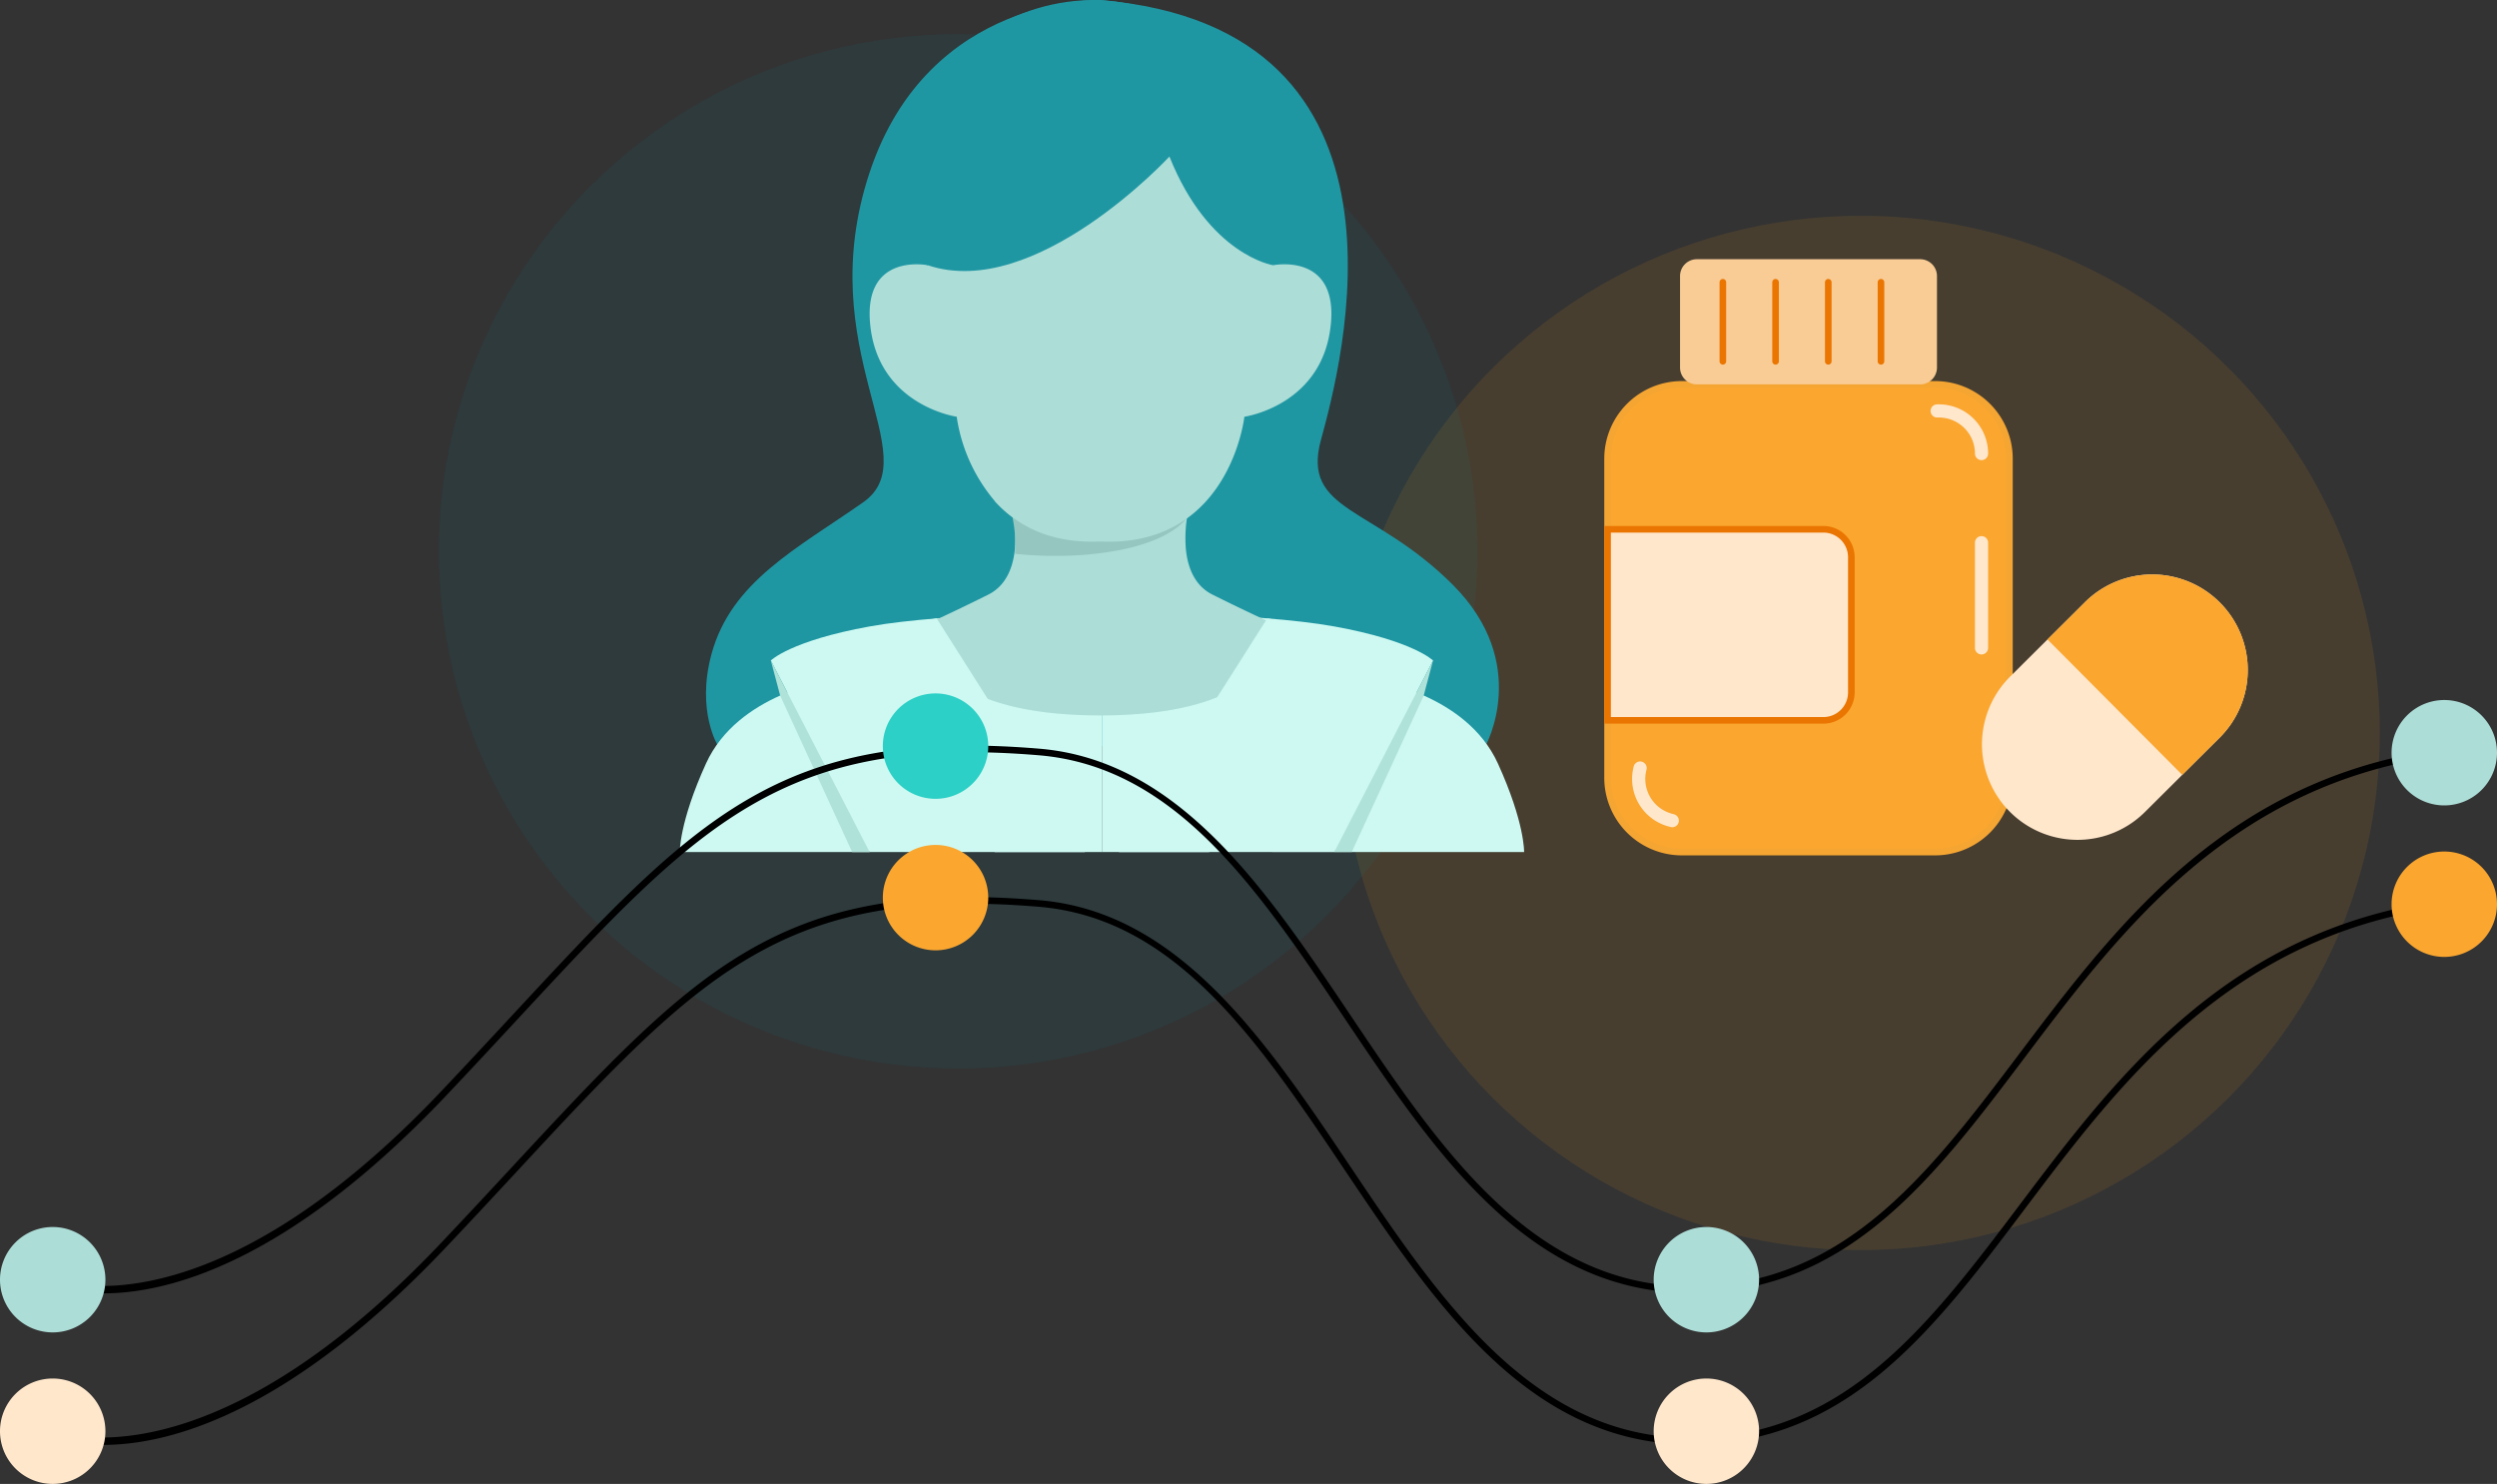
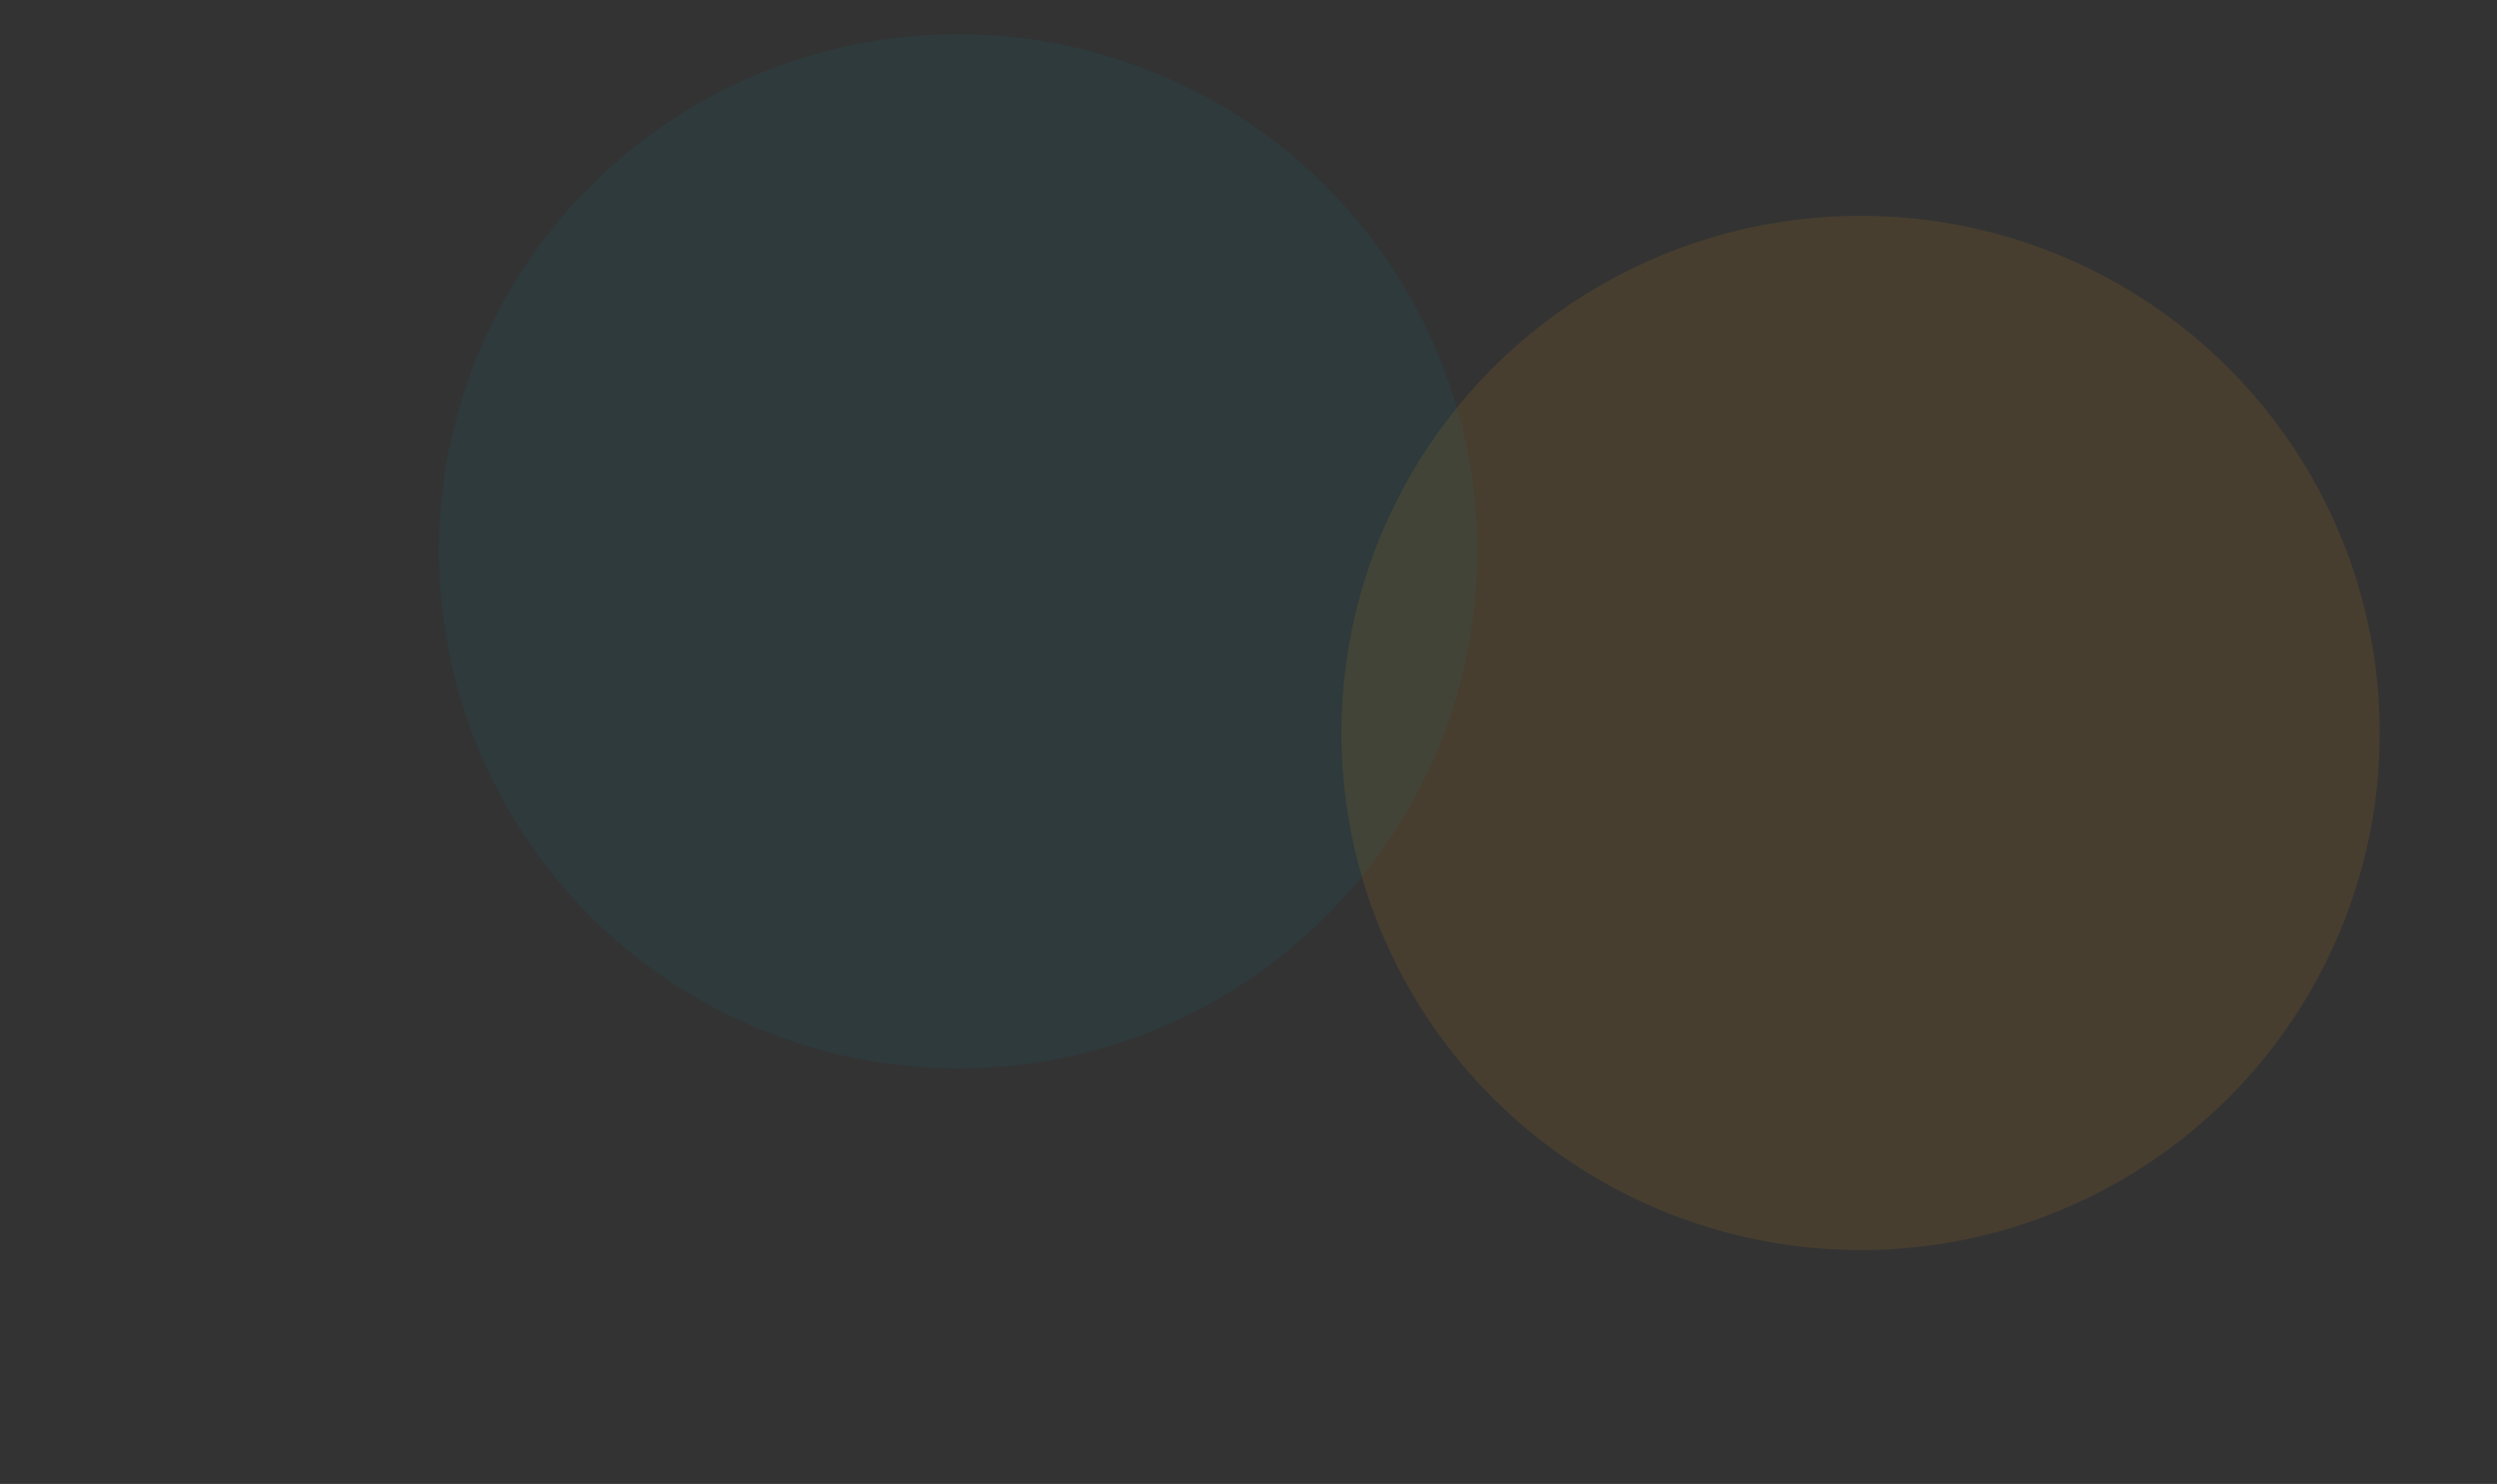
<svg xmlns="http://www.w3.org/2000/svg" width="469.805" height="279.235" viewBox="0 0 469.805 279.235">
  <rect x="0" y="0" width="469.805" height="279.235" fill="#333333" stroke="none" />
  <defs>
    <clipPath id="clip-path">
-       <rect id="Rectangle_627" data-name="Rectangle 627" width="469.805" height="279.235" fill="none" />
-     </clipPath>
+       </clipPath>
  </defs>
  <g id="Group_525" data-name="Group 525" transform="translate(-1210.089 -6249.369)">
    <g id="Group_502" data-name="Group 502" transform="translate(1292.674 6255.785)">
      <ellipse id="Ellipse_70" data-name="Ellipse 70" cx="97.684" cy="97.321" rx="97.684" ry="97.321" transform="translate(0)" fill="#007c92" opacity="0.101" />
    </g>
    <g id="Group_506" data-name="Group 506" transform="translate(1462.469 6289.968)">
      <ellipse id="Ellipse_70-2" data-name="Ellipse 70" cx="97.684" cy="97.321" rx="97.684" ry="97.321" transform="translate(0 0)" fill="#ff9e15" opacity="0.101" />
    </g>
    <g id="Group_500" data-name="Group 500" transform="translate(1210.089 6249.37)">
      <g id="Group_499" data-name="Group 499" clip-path="url(#clip-path)">
        <path id="Path_2928" data-name="Path 2928" d="M181.383.013S149.1-1.154,137.947,32.434s11.161,53.423-1.235,62.1-24.792,14.875-28.511,28.511c-2.935,10.763,1.24,17.354,1.24,17.354H253.793s8.738-15.495-6.137-30.37-28.511-13.635-24.792-27.271S244.026,5.279,181.383.013" transform="translate(25.674 0.002)" fill="#1f97a3" />
        <path id="Path_2929" data-name="Path 2929" d="M209.948,103.264s17.354,2.479,23.359,15.668c5.074,11.144,4.93,16.666,4.93,16.666H202.515Z" transform="translate(48.521 24.741)" fill="#cdf9f2" />
        <path id="Path_2930" data-name="Path 2930" d="M167.255,92.934s28.838-.011,43.708,2.678,18.588,6.409,18.588,6.409l-18.588,36.053H167.255Z" transform="translate(40.073 22.266)" fill="#cdf9f2" />
        <path id="Path_2931" data-name="Path 2931" d="M221.1,100.264l-1.752,6.6L205.8,136.317h-3.282Z" transform="translate(48.521 24.022)" fill="#afe2d8" />
        <path id="Path_2932" data-name="Path 2932" d="M131.468,103.264s-17.354,2.479-23.359,15.668c-5.074,11.144-4.93,16.666-4.93,16.666H138.9Z" transform="translate(24.721 24.741)" fill="#cdf9f2" />
        <path id="Path_2933" data-name="Path 2933" d="M179.3,92.934s-28.838-.011-43.708,2.678S117,102.02,117,102.02l18.588,36.053H179.3Z" transform="translate(28.032 22.266)" fill="#cdf9f2" />
-         <path id="Path_2934" data-name="Path 2934" d="M117,100.264l1.752,6.6,13.555,29.456h3.282Z" transform="translate(28.032 24.022)" fill="#afe2d8" />
        <path id="Path_2935" data-name="Path 2935" d="M206.985,99.222s-4.958-2.182-12.4-5.9c-3.2-1.6-4.487-4.748-4.921-7.822-.05-.372-.087-.731-.112-1.091a25.448,25.448,0,0,1,.471-6.867v-.012a.038.038,0,0,0,.012-.025H156.946a.038.038,0,0,0,.012.025v.012a25.446,25.446,0,0,1,.471,6.867c-.025.359-.062.719-.112,1.091-.434,3.074-1.723,6.223-4.921,7.822-7.438,3.719-12.4,5.9-12.4,5.9s-1.137,16.815,33.465,16.832h.053c34.6-.017,33.465-16.832,33.465-16.832" transform="translate(33.542 18.569)" fill="#acddd7" />
        <path id="Path_2936" data-name="Path 2936" d="M187.412,79.462a.038.038,0,0,1-.012.025,3.539,3.539,0,0,1-.471.669c-1.339,1.649-6.037,5.764-19.809,6.743a74.318,74.318,0,0,1-12.322-.236,25.446,25.446,0,0,0-.471-6.867v-.012a22.748,22.748,0,0,1-3.347-3.062L175.8,73.264Z" transform="translate(36.173 17.553)" fill="#95c6bf" />
        <path id="Path_2937" data-name="Path 2937" d="M218.76,59.327C217.248,74.6,202.5,76.681,202.5,76.681s-1.339,12.185-10.623,19a4.6,4.6,0,0,1-.4.285c-3.868,2.715-9.061,4.512-16.04,4.19-7.289.335-12.644-1.636-16.561-4.562a22.747,22.747,0,0,1-3.347-3.062,31.623,31.623,0,0,1-7.152-15.854S133.625,74.6,132.1,59.327c-1.351-13.635,10.846-11.156,10.846-11.156s2.715-18.594,9.5-28.511c6.471-9.47,21.606-12.16,22.945-12.383V7.264a.105.105,0,0,0,.1,0v.012c1.339.223,16.462,2.913,22.945,12.383,6.781,9.917,9.483,28.511,9.483,28.511s12.21-2.479,10.846,11.156" transform="translate(31.625 1.74)" fill="#acddd7" />
        <path id="Path_2938" data-name="Path 2938" d="M207.414,49.911S195.341,48.051,187.9,29.458c0,0-25.213,27.271-45.456,20.453S140.887-.919,174.932.015c0,0,48.275,2.172,32.482,49.9" transform="translate(32.124 0)" fill="#1f97a3" />
        <path id="Path_2939" data-name="Path 2939" d="M143.331,93.871l27.9,43.978h-16.97L137.3,94.978Z" transform="translate(32.897 22.491)" fill="#cdf9f2" />
        <path id="Path_2940" data-name="Path 2940" d="M197.737,93.871l-27.9,43.978h16.97l16.953-42.871Z" transform="translate(40.692 22.491)" fill="#cdf9f2" />
        <path id="Path_2941" data-name="Path 2941" d="M17.483,239.26a25.658,25.658,0,0,1-9.172-1.376l.469-1.148c.281.115,28.447,10.8,72.326-35.59,4.787-5.06,9.142-9.754,13.355-14.292,34.487-37.163,50.222-54.118,99.044-50.093,26.377,2.175,42.708,26.5,58.5,50.029,17.093,25.462,34.784,51.817,65.307,51.152,28.085-.593,43.9-21.574,60.641-43.787,18.347-24.342,39.141-51.933,79.844-57.391l.165,1.228c-40.19,5.389-60.819,32.76-79.019,56.91-16.929,22.46-32.919,43.674-61.605,44.279-31.235.621-49.082-25.961-66.361-51.7C234.629,163.126,219.188,140.123,193.4,138c-48.22-3.989-63.829,12.841-98.035,49.7-4.213,4.542-8.572,9.237-13.362,14.3-30.156,31.883-52.73,37.262-64.524,37.262" transform="translate(1.991 32.628)" />
        <path id="Path_2942" data-name="Path 2942" d="M19.833,219.181a9.917,9.917,0,1,1-9.917-9.917,9.917,9.917,0,0,1,9.917,9.917" transform="translate(0 50.137)" fill="#ffe7cc" />
        <path id="Path_2943" data-name="Path 2943" d="M153.833,138.181a9.917,9.917,0,1,1-9.917-9.917,9.917,9.917,0,0,1,9.917,9.917" transform="translate(32.105 30.731)" fill="#faa62f" />
        <path id="Path_2944" data-name="Path 2944" d="M270.833,219.181a9.917,9.917,0,1,1-9.917-9.917,9.917,9.917,0,0,1,9.917,9.917" transform="translate(60.137 50.137)" fill="#ffe7cc" />
        <path id="Path_2945" data-name="Path 2945" d="M382.833,139.181a9.917,9.917,0,1,1-9.917-9.917,9.917,9.917,0,0,1,9.917,9.917" transform="translate(86.971 30.97)" fill="#faa62f" />
        <path id="Path_2946" data-name="Path 2946" d="M17.483,216.26a25.657,25.657,0,0,1-9.172-1.376l.469-1.148c.281.114,28.447,10.8,72.326-35.59,4.787-5.06,9.142-9.754,13.355-14.292,34.487-37.163,50.222-54.117,99.044-50.093,26.377,2.175,42.708,26.5,58.5,50.029,17.093,25.462,34.784,51.811,65.307,51.152,28.085-.593,43.9-21.574,60.641-43.787,18.347-24.342,39.141-51.933,79.844-57.391l.165,1.228c-40.19,5.388-60.819,32.76-79.019,56.91-16.929,22.46-32.919,43.674-61.605,44.279-31.235.636-49.082-25.961-66.361-51.7C234.629,140.126,219.188,117.123,193.4,115c-48.22-3.979-63.829,12.842-98.035,49.7-4.213,4.542-8.572,9.237-13.362,14.3-30.156,31.883-52.73,37.262-64.524,37.262" transform="translate(1.991 27.117)" />
        <path id="Path_2947" data-name="Path 2947" d="M19.833,196.181a9.917,9.917,0,1,1-9.917-9.917,9.917,9.917,0,0,1,9.917,9.917" transform="translate(0 44.627)" fill="#acddd7" />
        <path id="Path_2948" data-name="Path 2948" d="M153.833,115.181a9.917,9.917,0,1,1-9.917-9.917,9.917,9.917,0,0,1,9.917,9.917" transform="translate(32.105 25.22)" fill="#2cd0c6" />
        <path id="Path_2949" data-name="Path 2949" d="M270.833,196.181a9.917,9.917,0,1,1-9.917-9.917,9.917,9.917,0,0,1,9.917,9.917" transform="translate(60.137 44.627)" fill="#acddd7" />
        <path id="Path_2950" data-name="Path 2950" d="M382.833,116.181a9.917,9.917,0,1,1-9.917-9.917,9.917,9.917,0,0,1,9.917,9.917" transform="translate(86.971 25.46)" fill="#acddd7" />
        <path id="Path_2951" data-name="Path 2951" d="M319.615,72.319v60.07a13.961,13.961,0,0,1-13.97,13.97H257.97A13.961,13.961,0,0,1,244,132.39V72.319a13.961,13.961,0,0,1,13.97-13.97h47.675a13.961,13.961,0,0,1,13.97,13.97" transform="translate(58.46 13.98)" fill="#faa62f" />
-         <path id="Path_2952" data-name="Path 2952" d="M305.765,147.1H258.09a14.608,14.608,0,0,1-14.591-14.59V72.44A14.608,14.608,0,0,1,258.09,57.849h47.675A14.606,14.606,0,0,1,320.354,72.44v60.069a14.606,14.606,0,0,1-14.589,14.59M258.09,59.089A13.367,13.367,0,0,0,244.739,72.44v60.069a13.366,13.366,0,0,0,13.352,13.35h47.675a13.365,13.365,0,0,0,13.349-13.35V72.44a13.366,13.366,0,0,0-13.349-13.352Z" transform="translate(58.34 13.86)" fill="#f5a532" />
        <path id="Path_2953" data-name="Path 2953" d="M300.176,62.9H258.168A3.168,3.168,0,0,1,255,59.733V42.517a3.168,3.168,0,0,1,3.168-3.168h42.007a3.169,3.169,0,0,1,3.168,3.168V59.733a3.169,3.169,0,0,1-3.168,3.168" transform="translate(61.095 9.428)" fill="#f9cc95" />
-         <path id="Path_2954" data-name="Path 2954" d="M302.623,71.878a1.238,1.238,0,0,1-1.24-1.24,6.786,6.786,0,0,0-6.778-6.778h-.366a1.24,1.24,0,0,1,0-2.479h.366a9.268,9.268,0,0,1,9.257,9.257,1.238,1.238,0,0,1-1.24,1.24" transform="translate(70.2 14.706)" fill="#ffe7cc" />
        <path id="Path_2955" data-name="Path 2955" d="M301,103.646a1.238,1.238,0,0,1-1.24-1.24V82.652a1.24,1.24,0,1,1,2.479,0v19.755a1.238,1.238,0,0,1-1.24,1.24" transform="translate(71.82 19.505)" fill="#ffe7cc" />
        <path id="Path_2956" data-name="Path 2956" d="M289.865,85.555v25.536a5.248,5.248,0,0,1-5.293,5.206H244V80.349h40.572a5.248,5.248,0,0,1,5.293,5.206" transform="translate(58.46 19.251)" fill="#ffe7cc" />
        <path id="Path_2957" data-name="Path 2957" d="M284.692,117.037H243.5V79.849h41.192a5.876,5.876,0,0,1,5.913,5.826v25.537a5.876,5.876,0,0,1-5.913,5.825M244.74,115.8h39.952a4.635,4.635,0,0,0,4.673-4.585V85.675a4.636,4.636,0,0,0-4.673-4.586H244.74Z" transform="translate(58.34 19.131)" fill="#ea7500" />
        <path id="Path_2958" data-name="Path 2958" d="M255.288,127.966a1.283,1.283,0,0,1-.319-.041l-.352-.093a9.26,9.26,0,0,1-6.586-11.316,1.24,1.24,0,0,1,2.4.633,6.78,6.78,0,0,0,4.823,8.285l.352.093a1.24,1.24,0,0,1-.316,2.438" transform="translate(59.351 27.695)" fill="#ffe7cc" />
        <path id="Path_2959" data-name="Path 2959" d="M261.62,58.464a.62.62,0,0,1-.62-.62V42.969a.62.62,0,0,1,1.24,0V57.844a.62.62,0,0,1-.62.62" transform="translate(62.533 10.146)" fill="#ea7500" />
        <path id="Path_2960" data-name="Path 2960" d="M269.62,58.464a.62.62,0,0,1-.62-.62V42.969a.62.62,0,0,1,1.24,0V57.844a.62.62,0,0,1-.62.62" transform="translate(64.45 10.146)" fill="#ea7500" />
        <path id="Path_2961" data-name="Path 2961" d="M277.62,58.464a.62.62,0,0,1-.62-.62V42.969a.62.62,0,0,1,1.24,0V57.844a.62.62,0,0,1-.62.62" transform="translate(66.366 10.146)" fill="#ea7500" />
-         <path id="Path_2962" data-name="Path 2962" d="M285.62,58.464a.62.62,0,0,1-.62-.62V42.969a.62.62,0,0,1,1.24,0V57.844a.62.62,0,0,1-.62.62" transform="translate(68.283 10.146)" fill="#ea7500" />
        <path id="Path_2963" data-name="Path 2963" d="M345.54,117.923l-14.059,13.989a17.974,17.974,0,0,1-25.356-25.483l14.061-13.989a17.974,17.974,0,0,1,25.355,25.483" transform="translate(72.075 20.894)" fill="#ffe7cc" />
        <path id="Path_2964" data-name="Path 2964" d="M343.157,117.923l-7.03,6.995L310.773,99.434l7.03-6.995a17.974,17.974,0,0,1,25.355,25.483" transform="translate(74.458 20.894)" fill="#faa62f" />
      </g>
    </g>
  </g>
</svg>